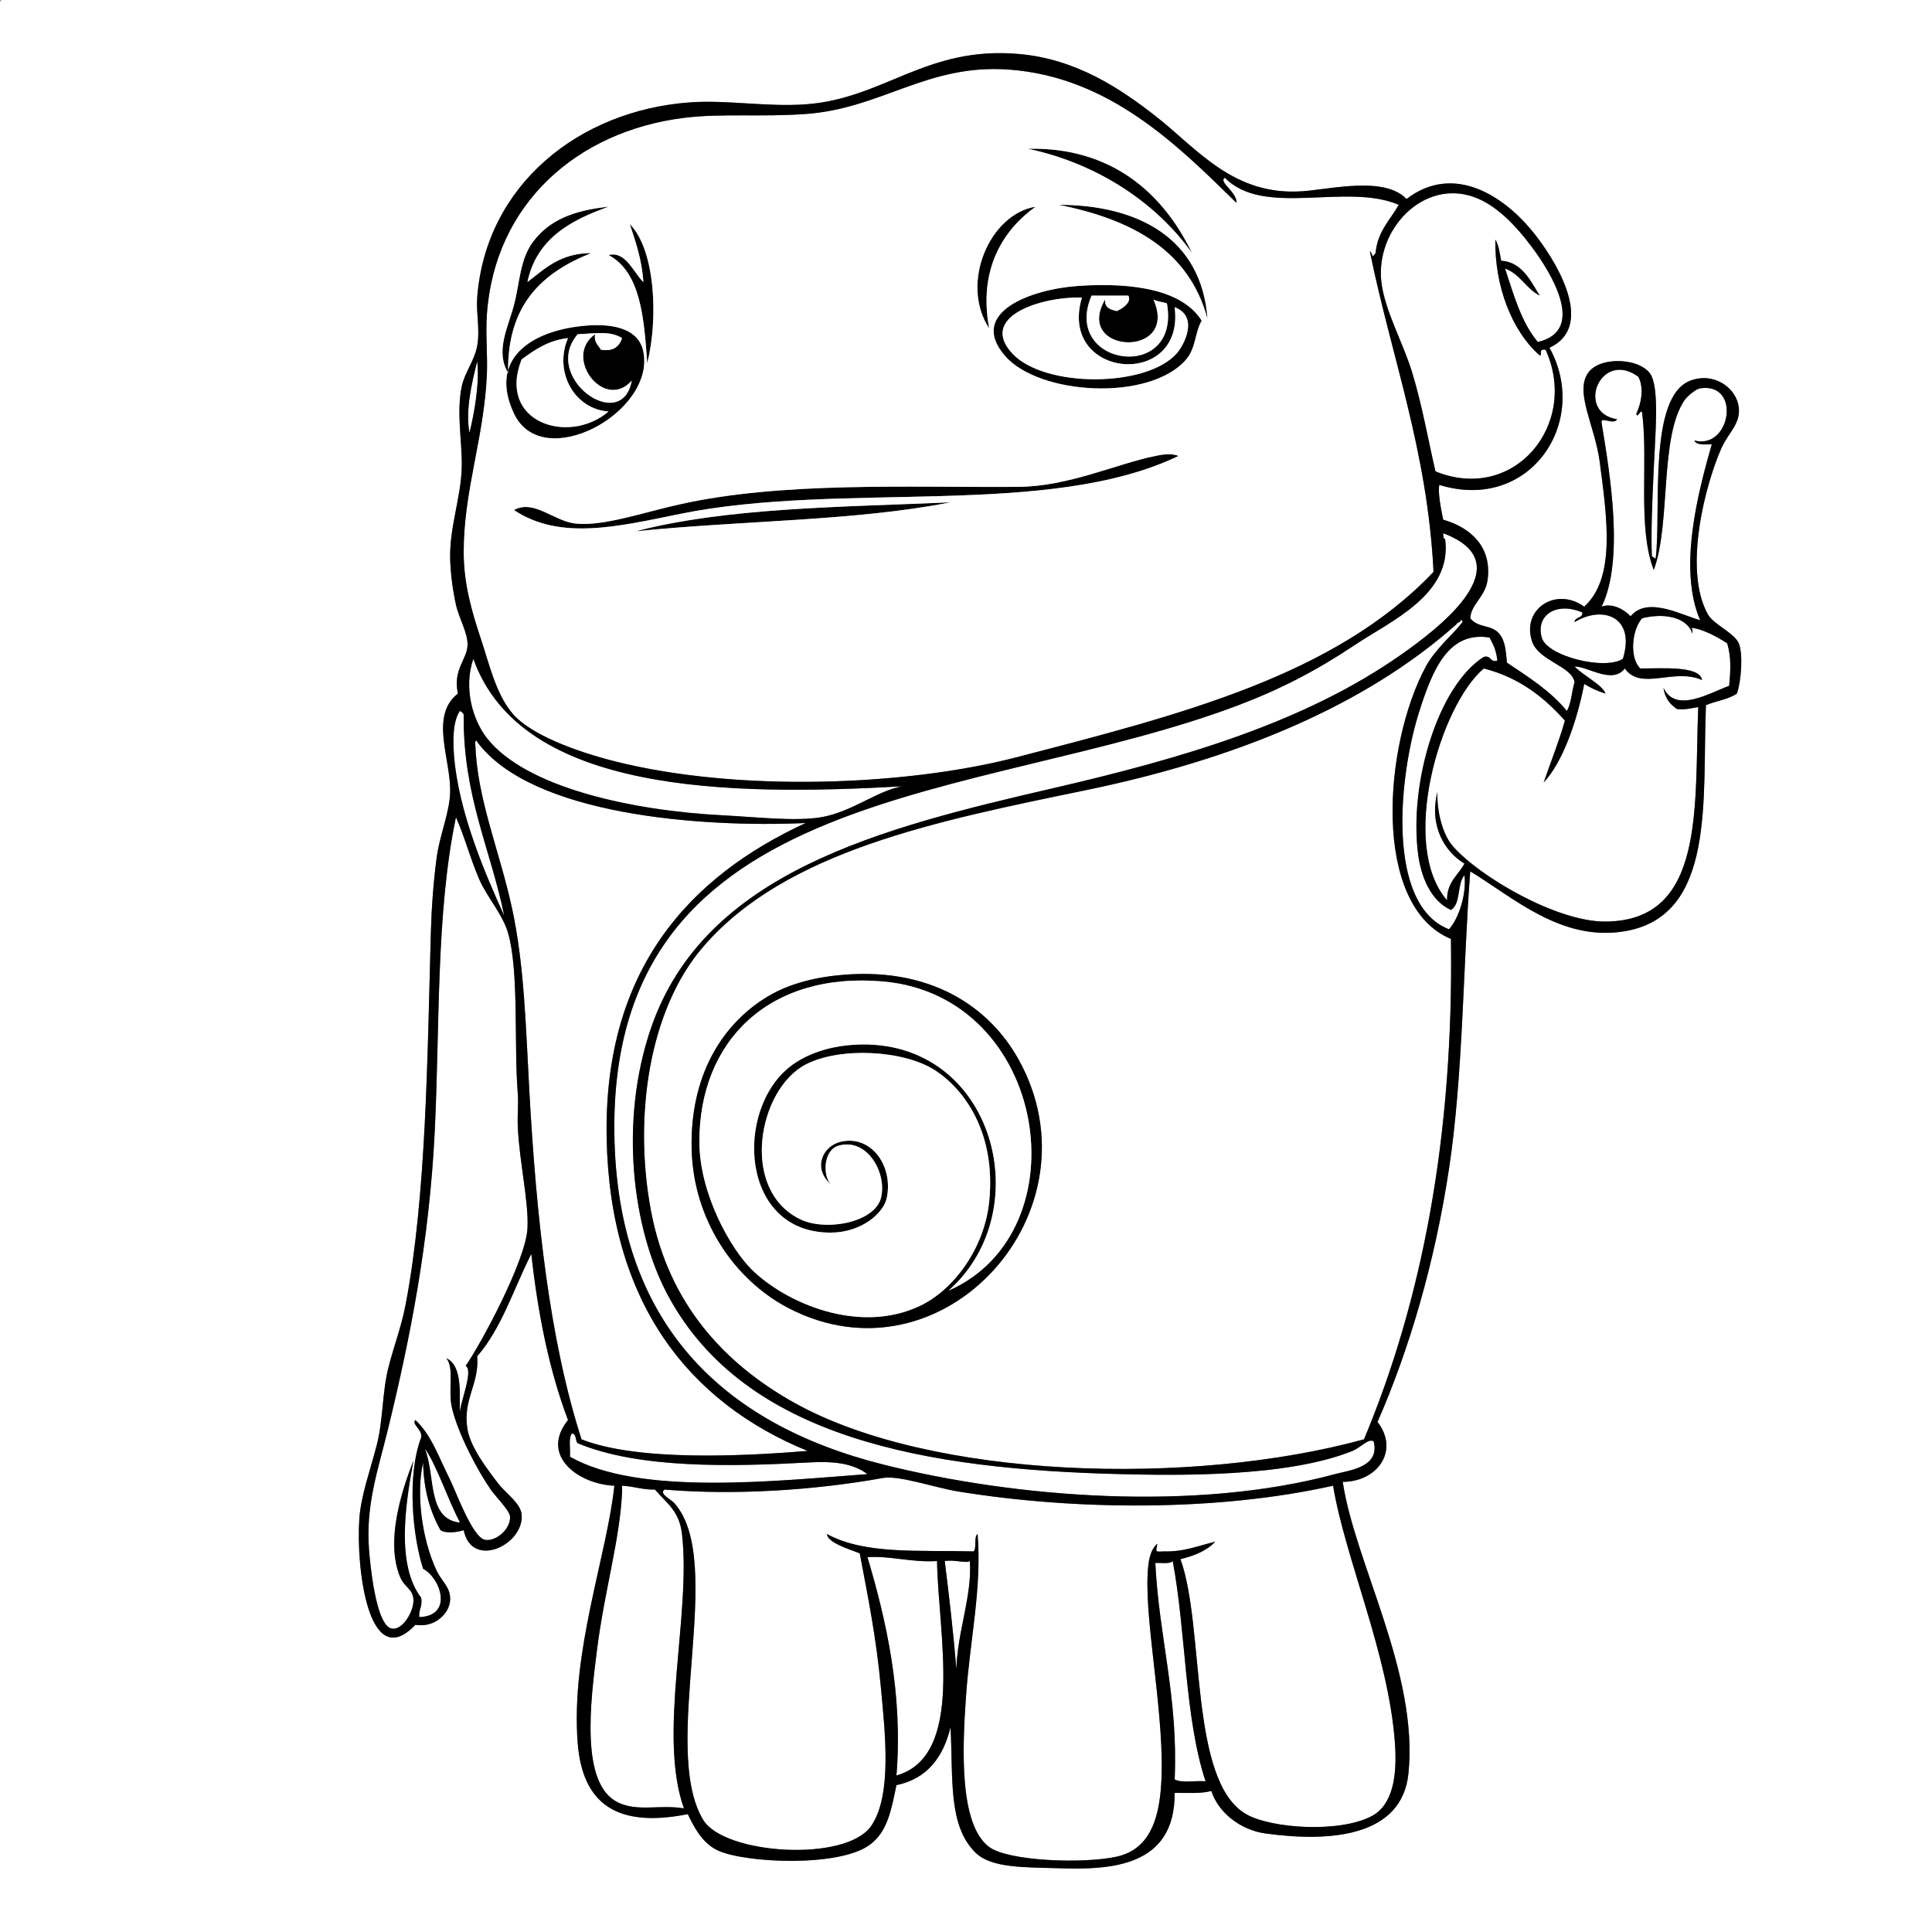
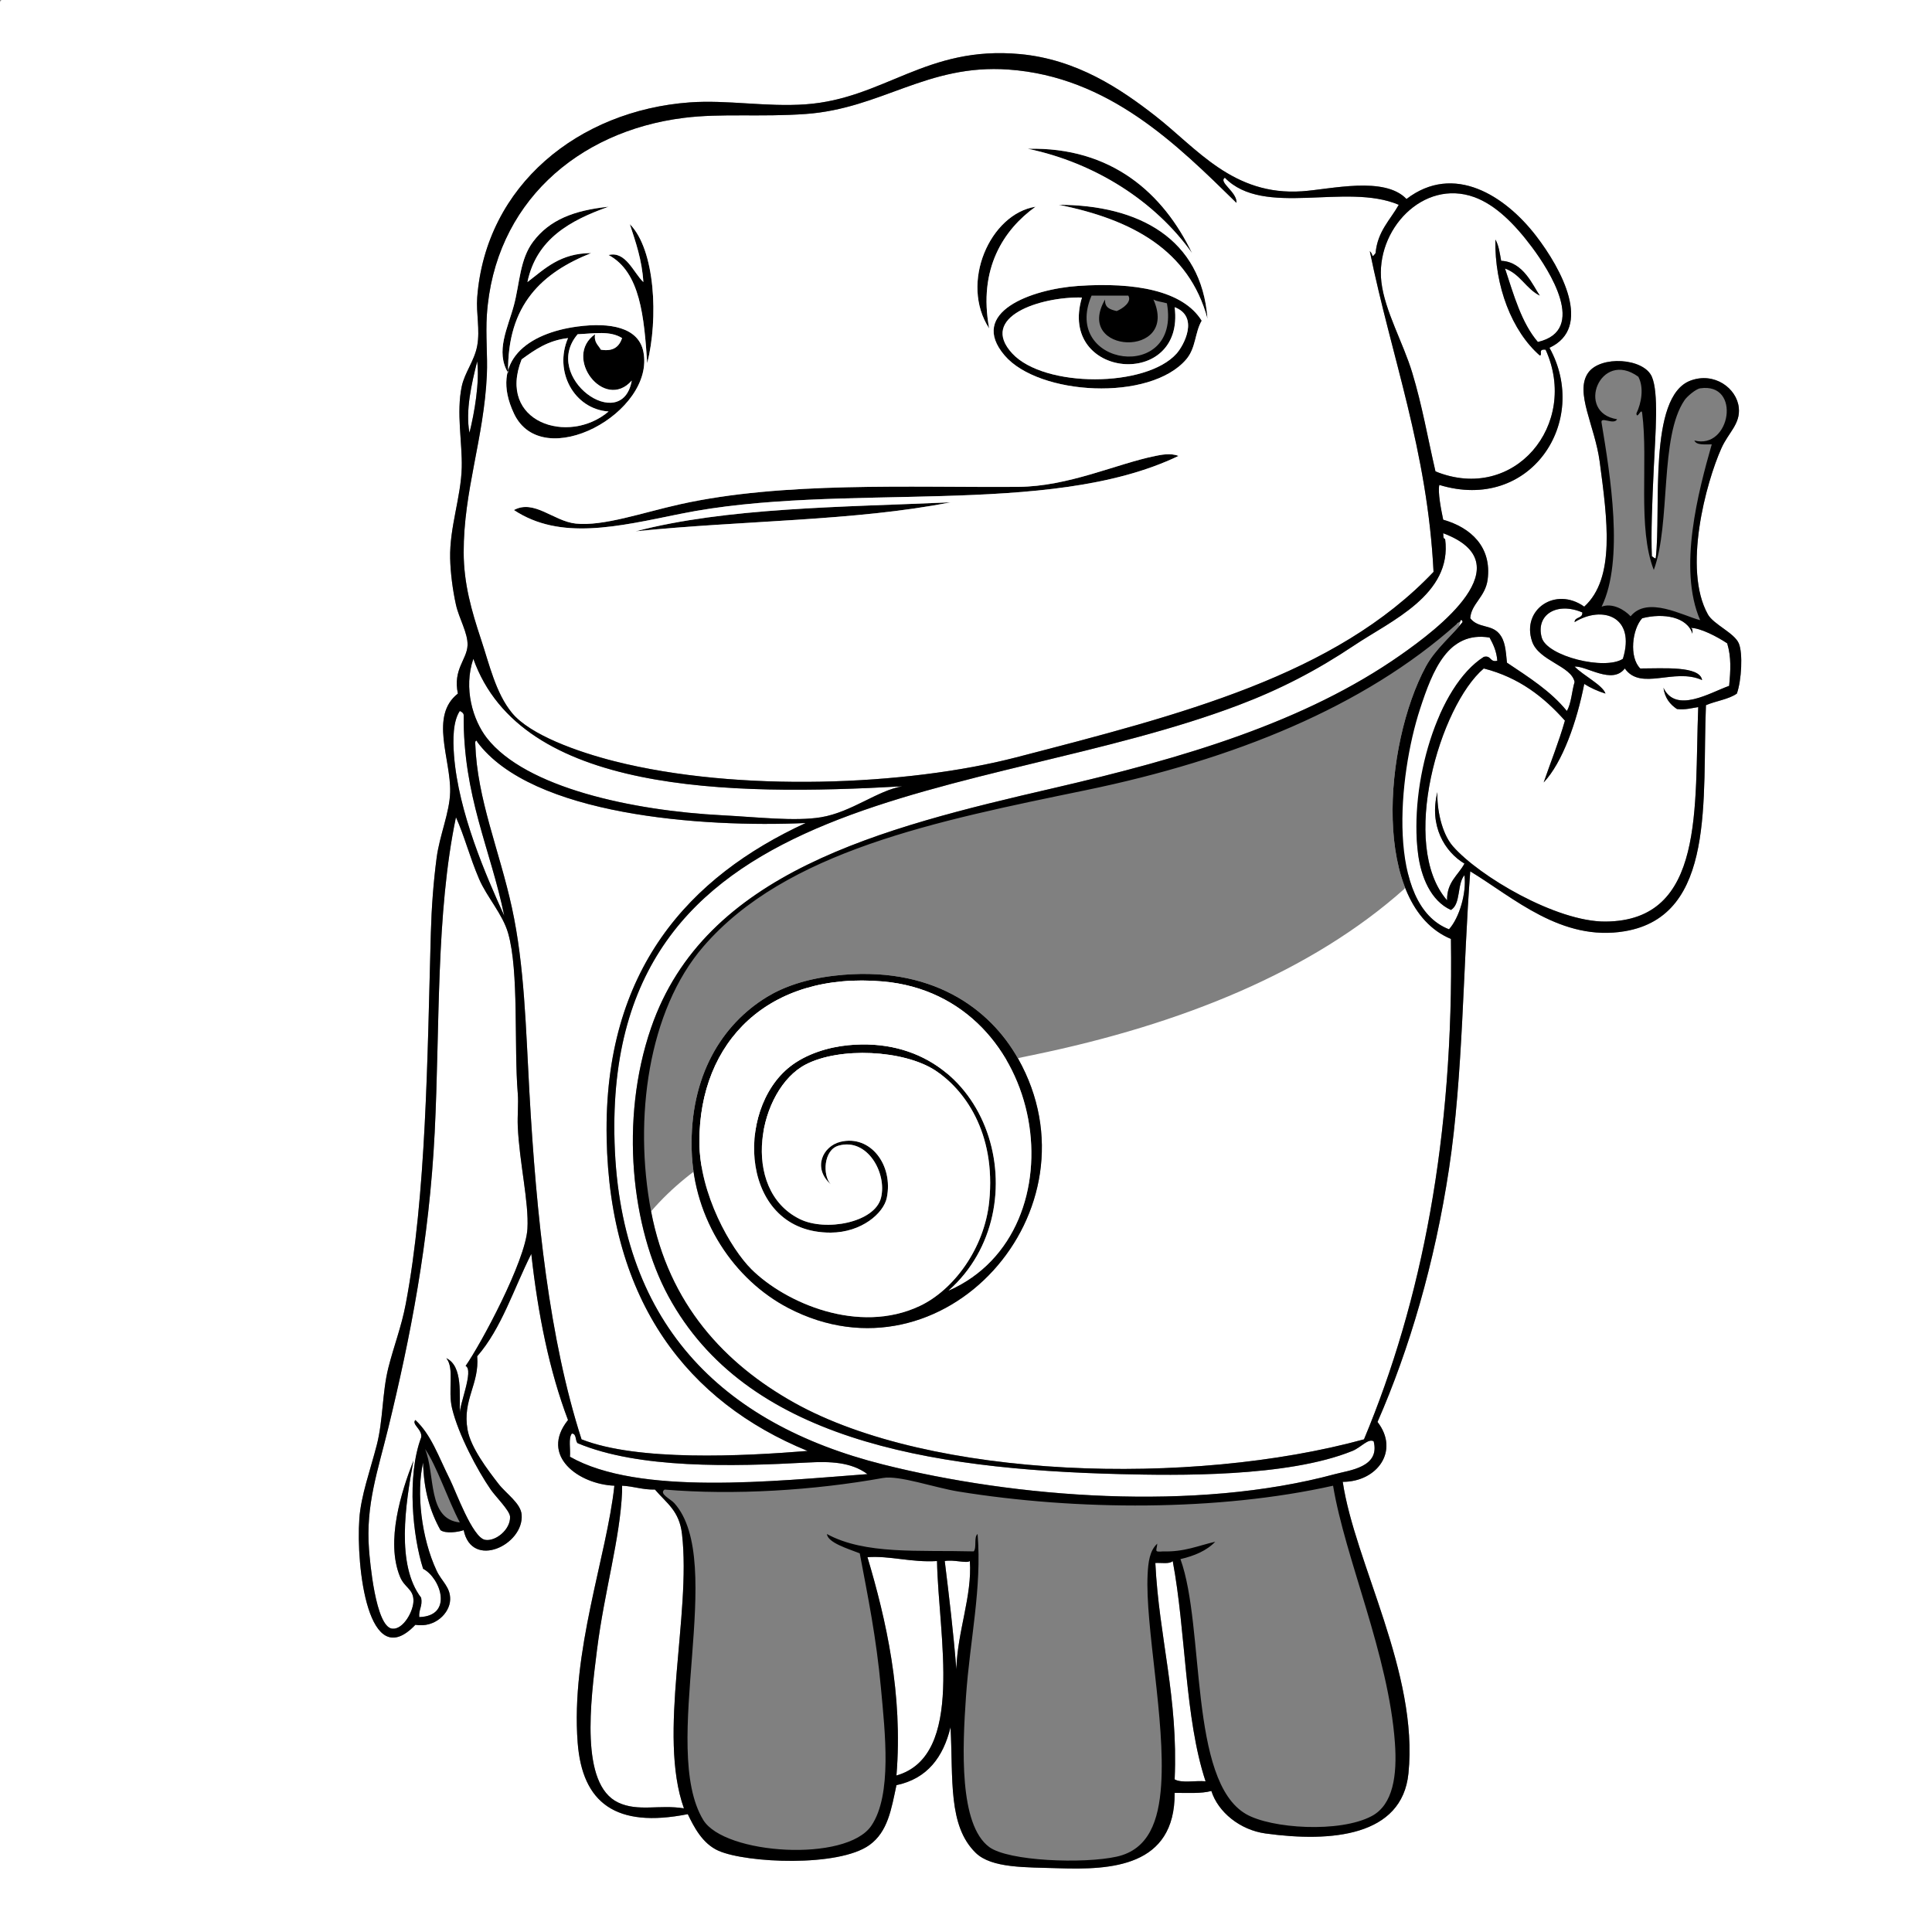
<svg xmlns="http://www.w3.org/2000/svg" version="1.1" id="Layer_1" x="0px" y="0px" width="1000px" height="1000px" viewBox="0 0 1000 1000" enable-background="new 0 0 1000 1000" xml:space="preserve">
  <rect x="0" y="0" width="1000" height="1000" fill="#808080" stroke="none" />
  <g>
    <path fill-rule="evenodd" clip-rule="evenodd" d="M617,131c-18.967-26.701-49.993-46.673-85-54   C575.39,75.952,602.184,100.144,617,131z" />
    <path fill-rule="evenodd" clip-rule="evenodd" fill="#FFFFFF" d="M796,177c-8.466-9.868-12.449-24.217-17-38   c7.881,2.785,10.867,10.466,18,14c-3.574-5.101-8.442-17.551-20-18c-0.722-3.945-1.24-8.093-3-11c-0.439,24.107,8.576,47.423,23,60   c1.721-0.309-1.299-3.473,3-3c17.538,38.621-16.228,79.582-57,63c-4.055-17.501-6.827-33.904-12-51   c-4.758-15.726-14.234-32.059-16-47c-3.197-27.049,21.593-53.489,48-44c11.133,4,21.075,14.046,30,26   C801.698,139.65,822.008,170.993,796,177z" />
    <path fill-rule="evenodd" clip-rule="evenodd" d="M548,106c41.265,0.07,73.953,17.38,77,59   C615.361,129.305,585.736,113.598,548,106z" />
    <path fill-rule="evenodd" clip-rule="evenodd" d="M306,131c-25.022,9.978-43.598,26.402-43,62c-6.717-11.153-0.111-23.312,3-35   c3.075-11.554,3.008-23.763,10-33c8.444-11.156,20.941-16.123,39-18c-19.921,7.078-37.329,16.671-42,39   C282.058,139.058,290.022,131.022,306,131z" />
    <path fill-rule="evenodd" clip-rule="evenodd" d="M536,107c-16.556,11.862-29.77,32.116-24,63   C496.615,146.487,512.472,110.676,536,107z" />
    <path fill-rule="evenodd" clip-rule="evenodd" d="M326,116c13.181,13.332,14.833,49.004,9,72c-1.624-23.709-3.494-47.173-20-56   c8.892-2.214,12.88,9.111,18,14C332.266,134.401,329.02,125.313,326,116z" />
    <path fill-rule="evenodd" clip-rule="evenodd" d="M622,166c-3.6,6.178-2.927,14.055-8,20c-18.766,21.992-76.347,18.677-94-2   c-19.112-22.386,13.932-34.34,38-36C587.312,145.979,612.278,150.339,622,166z M565,153c-15.847,36.797,46.374,45.524,39,4   c-2.275-0.724-5.108-0.892-7-2c13.721,30.775-41.497,28.381-25,0c-0.342,4.341,2.753,5.247,6,6c3.144-1.27,8.003-4.757,6-8   C577.667,153,571.333,153,565,153z M524,183c16.592,17.835,69.271,17.672,85,0c3.766-4.23,11.798-19.129-1-24   c5.497,42.842-60.639,37.201-48-5C538.371,153.47,506.407,164.089,524,183z" />
-     <path fill-rule="evenodd" clip-rule="evenodd" fill="#FFFFFF" d="M584,153c2.003,3.243-2.856,6.73-6,8   c-3.247-0.753-6.342-1.659-6-6c-16.497,28.381,38.721,30.775,25,0c1.892,1.108,4.725,1.276,7,2c7.374,41.524-54.847,32.797-39-4   C571.333,153,577.667,153,584,153z" />
    <path fill-rule="evenodd" clip-rule="evenodd" fill="#FFFFFF" d="M560,154c-12.639,42.201,53.497,47.842,48,5   c12.798,4.871,4.766,19.77,1,24c-15.729,17.672-68.408,17.835-85,0C506.407,164.089,538.371,153.47,560,154z" />
    <path fill-rule="evenodd" clip-rule="evenodd" d="M299,169c16.871-2.221,31.466,0.43,34,13c6.334,31.419-52.272,63.413-67,32   C253.255,186.815,273.282,172.385,299,169z M299,173c-19.041,22.295,22.912,52.188,28,24c-14.216,16.09-35.815-12.168-19-24   c-0.651,4.318,1.728,5.605,3,8c6.756,1.09,9.528-1.806,11-6C315.779,171.078,307.763,172.612,299,173z M270,186   c-12.861,32.546,24.216,44.653,45,27c-17.902-1.246-28.446-20.753-21-38C283.539,176.206,276.775,181.108,270,186z" />
    <path fill-rule="evenodd" clip-rule="evenodd" fill="#FFFFFF" d="M294,175c-7.446,17.247,3.098,36.754,21,38   c-20.784,17.653-57.861,5.546-45-27C276.775,181.108,283.539,176.206,294,175z" />
    <path fill-rule="evenodd" clip-rule="evenodd" fill="#FFFFFF" d="M247,187c1.301,10.975-1.405,26.589-4,37   C240.846,212.727,244.063,198.59,247,187z" />
    <path fill-rule="evenodd" clip-rule="evenodd" d="M610,236c-67.473,32.414-174.358,12.976-258,30c-32.414,6.598-62.082,13.845-86-2   c10.436-5.714,20.534,5.781,32,7c14.204,1.51,34.563-5.681,54-10c53.242-11.832,118.348-8.602,175-9   c26.161-0.184,50.938-11.954,71-16C600.63,235.47,605.972,234.313,610,236z" />
    <path fill-rule="evenodd" clip-rule="evenodd" d="M492,260c-49.443,9.742-107.614,9.331-163,15   C376.05,262.716,435.16,262.493,492,260z" />
    <path fill-rule="evenodd" clip-rule="evenodd" fill="#FFFFFF" d="M711,746c3.439,13.49-12.486,14.968-20,17   c-72.27,19.549-165.422,12.273-234-5c-83.509-21.034-137.593-73.343-139-171c-2.634-182.906,188.958-171.225,323-222   c21.381-8.099,40.364-17.851,60-31c18.879-12.642,50.821-26.2,47-55c-1.172-0.161-0.844-1.823-1-3   c42.151,15.785-3.156,49.792-22,63c-49.802,34.909-112.358,53.356-180,69c-89.326,20.659-180.245,43.484-208,124   c-16.477,47.797-10.047,103.928,9,139c39.887,73.448,133.186,89.534,234,92c28.356,0.693,86.165,1.737,120-12   C704.443,749.196,708.114,744.423,711,746z" />
    <path fill-rule="evenodd" clip-rule="evenodd" fill="#FFFFFF" d="M819,317c0.265,3.265-3.88,2.12-4,5   c14.579-8.907,31.747-2.781,25,19c-9.229,6.094-39.311-1.282-42-11C794.76,318.289,805.729,311.311,819,317z" />
-     <path fill-rule="evenodd" clip-rule="evenodd" fill="#FFFFFF" d="M756,321c0.851-0.184,0.943,0.39,1,1   c-4.824,6.328-14.062,13.838-19,23c-21.857,40.544-28.18,123.855,13,141c1.513,102.846-15.121,187.548-45,259   c-89.392,24.485-224.153,20.672-295-19c-35.779-20.035-64.842-50.835-74-99c-9.127-48.004-1.502-103.929,27-137   c42.732-49.582,120.86-65.075,198-81c76.591-15.812,143.928-43.1,192-86C754.247,321.914,755.988,322.322,756,321z M397,516   c-23.455,14.295-39.988,41.062-39,79c0.952,36.539,22.185,67.484,50,82c80.081,41.792,163.141-50.401,119-129   c-14.641-26.07-45.087-48.749-95-43C416.879,506.741,405.425,510.865,397,516z" />
+     <path fill-rule="evenodd" clip-rule="evenodd" fill="#FFFFFF" d="M756,321c0.851-0.184,0.943,0.39,1,1   c-4.824,6.328-14.062,13.838-19,23c-21.857,40.544-28.18,123.855,13,141c1.513,102.846-15.121,187.548-45,259   c-89.392,24.485-224.153,20.672-295-19c-35.779-20.035-64.842-50.835-74-99c42.732-49.582,120.86-65.075,198-81c76.591-15.812,143.928-43.1,192-86C754.247,321.914,755.988,322.322,756,321z M397,516   c-23.455,14.295-39.988,41.062-39,79c0.952,36.539,22.185,67.484,50,82c80.081,41.792,163.141-50.401,119-129   c-14.641-26.07-45.087-48.749-95-43C416.879,506.741,405.425,510.865,397,516z" />
    <path fill-rule="evenodd" clip-rule="evenodd" fill="#FFFFFF" d="M771,330c1.876,3.457,3.633,7.034,4,12   c-3.988,0.989-3.012-2.989-7-2c-23.94,15.234-38.712,65.644-34,102c1.523,11.755,6.506,24.257,17,29c5.245-3.088,3.094-13.573,7-18   c1.145,9.153-2.626,22.034-8,28c-32.531-12.576-26.346-79.223-15-114C741.55,346.923,749.649,326.469,771,330z" />
    <path fill-rule="evenodd" clip-rule="evenodd" fill="#FFFFFF" d="M245,341c24.841,69.716,132.171,71.062,222,66   c-12.84,2.166-26.146,13.339-42,16c-13.463,2.26-33.348-0.098-51-1c-46.713-2.389-101.933-14.305-122-40   C244.814,372.799,239.755,356.292,245,341z" />
    <path fill-rule="evenodd" clip-rule="evenodd" fill="#FFFFFF" d="M238,368c0.89,0.443,1.789,0.878,2,2   c-0.372,42.039,13.91,69.423,21,104c-9.453-20.773-23.727-53.497-26-83C234.358,382.667,234.443,373.333,238,368z" />
    <path fill-rule="evenodd" clip-rule="evenodd" fill="#FFFFFF" d="M417,426c-60.041,27.675-104.621,75.802-103,163   c1.576,84.783,41.945,136.612,104,162c-33.812,2.756-87.974,5.425-117-6c-16.667-51.743-23.373-114.934-27-180   c-1.834-32.9-2.53-65.221-9-95c-6.477-29.815-18.05-56.289-19-85c-0.282-1.787,0.945-2.052,1-1   C275.25,422.086,363.236,428.406,417,426z" />
    <path fill-rule="evenodd" clip-rule="evenodd" fill="#FFFFFF" d="M241,707c4.452,2.211-3.468,20.403-3,25   c-0.253-9.842,1.686-24.934-7-29c4.378,5.231,0.69,16.445,3,26c3.254,13.462,13.046,31.929,20,42c2.518,3.646,9.839,10.855,10,14   c0.346,6.735-7.651,13.063-13,12c-6.5-1.293-15.094-25.185-18-31c-6.257-12.521-9.754-23.304-18-31c-2.159,2.226,3.742,4.876,3,9   c-7.574,20.214-4.354,51.411,1,68c9.194,4.846,15.705,24.483-2,25c-0.332-3.998,1.783-5.551,1-10c-12.948-16.901-8.257-47.971-4-71   c-6.32,16.209-14.418,41.682-7,60c2.344,5.789,6.709,6.271,7,12c0.289,5.7-5.297,15.644-11,15c-8.689-0.98-11.583-35.589-12-41   c-1.782-23.133,4.644-41.009,10-63c11.285-46.332,21.158-96.08,24-153c2.729-54.667,0.556-113.063,11-163   c4.461,9.87,7.003,20.329,12,32c3.949,9.222,12.153,18.096,15,28c5.702,19.838,2.973,58.217,5,83c0.433,5.295-0.25,11.326,0,17   c0.823,18.72,5.801,39.184,5,53C272.03,652.736,248.904,695.715,241,707z" />
    <path fill-rule="evenodd" clip-rule="evenodd" d="M432,505c49.913-5.749,80.359,16.93,95,43c44.141,78.599-38.919,170.792-119,129   c-27.815-14.516-49.048-45.461-50-82c-0.988-37.938,15.545-64.705,39-79C405.425,510.865,416.879,506.741,432,505z M435,591   c15.57-3.812,27.491,12.087,24,29c-1.641,7.953-13.05,17.932-29,18c-46.844,0.201-50.041-63.32-21-86   c8.201-6.404,19.524-9.986,30-11c74.116-7.173,100.165,84.373,52,127c69.806-30.667,51.43-152.55-34-160   c-59.067-5.151-95.095,30.93-95,83c0.049,27.104,16.316,55.43,27,66c17.583,17.396,55.408,33.856,87,19   c17.674-8.312,33.532-29.909,36-54c3.7-36.125-13.278-58.48-28-68c-16.341-10.567-49.378-12.183-67-3   c-24.542,12.789-34.249,64.641-3,80c13.382,6.578,38.789,1.803,42-11c3.221-12.841-7.139-31.287-22-27   c-7.73,2.23-8.331,15.294-4,20C420.415,604.494,425.909,593.226,435,591z" />
    <path fill-rule="evenodd" clip-rule="evenodd" fill="#FFFFFF" d="M296,742c2.565,0.102,1.607,3.727,3,5   c31.524,13.219,79.563,12.143,119,10c11.545-0.627,22.453-0.336,31,6c-48.166,3.59-118.455,11.269-154-9   C295.369,750.035,294.083,744.417,296,742z" />
-     <path fill-rule="evenodd" clip-rule="evenodd" fill="#FFFFFF" d="M690,769c6.271,37.83,28.666,87.195,32,133   c1.231,16.915-0.922,32.115-12,38c-16.612,8.825-52.021,6.471-65-1c-29.792-17.147-21.236-96.737-34-132   c7.296-1.704,13.608-4.392,18-9c-8.681,1.986-15.986,5.347-27,5c-4.955,0.418-3.258-0.302-3-4c-3.965,3.596-4.693,9.653-5,16   c-1.298,26.814,9.257,75.333,7,109c-1.223,18.239-6.286,33.301-23,37c-17.191,3.806-56.066,2.376-66-5   c-15.62-11.599-13.887-51.082-12-78c2.077-29.625,8.278-55.921,6-84c-2.084,1.583-0.337,6.996-2,9c-28.47-0.745-56.312,1.765-76-9   c0.48,4.536,11.008,7.647,17,10c4.206,22.396,8.549,43.24,11,70c2.054,22.427,5.87,55.035-5,71c-13.006,19.102-76.098,14.939-87-3   c-22.724-37.39,12.25-133.733-15-164c-1.952-2.169-8.132-4.876-5-7c36.043,3.034,77.41,0.405,113-6c8.347-1.502,26.785,5.021,39,7   C557.458,781.953,630.514,782.293,690,769z" />
    <path fill-rule="evenodd" clip-rule="evenodd" fill="#FFFFFF" d="M354,936c-12.743-2.051-23.664,1.868-34-3   c-19.891-9.368-14.358-52.272-11-79c3.85-30.634,11.919-57.198,13-82c0-1,0-2,0-3c6.038,0.296,10.531,2.136,17,2   c6.18,7.196,12.604,10.993,14,23C357.863,835.843,340.287,897.601,354,936z" />
    <path fill-rule="evenodd" clip-rule="evenodd" fill="#FFFFFF" d="M449,806c11.534-0.865,22.669,2.83,36,2   c0.692,38.599,14.69,100.819-21,111C467.441,876.863,458.659,838.362,449,806z" />
    <path fill-rule="evenodd" clip-rule="evenodd" fill="#FFFFFF" d="M489,808c4.581-0.87,11.288,1.32,13,0   c1.219,18.223-6.436,36.229-7,56C493.486,844.848,491.26,826.406,489,808z" />
    <path fill-rule="evenodd" clip-rule="evenodd" fill="#FFFFFF" d="M607,808c6.908,36.759,6.141,81.192,17,114   c-5.186-0.481-12.41,1.077-16-1c1.892-42.559-8.099-73.234-10-112C601.129,808.796,605.341,809.675,607,808z" />
    <path fill-rule="evenodd" clip-rule="evenodd" fill="#FFFFFF" d="M1,0c332.999,0,666.002,0,999,0c0,333.325,0,666.685,0,1000   c-333.325,0-666.685,0-1000,0C0,667.661,0,335.339,0,3C-0.086,1.581-0.165,0.168,1,0z M900,333c-2.322-5.432-13.093-9.794-16-15   c-13.053-23.378-1.026-68.093,7-86c3.65-8.145,9.887-12.535,9-21c-1.051-10.026-12.631-18.619-25-14   c-22.232,8.303-15.023,66.85-18,92c-1.003,0.003-1.19-0.81-2-1c-0.498-11.792,0.153-28.144,1-46c0.843-17.782,2.617-38.621-1-47   c-4.201-9.732-26.646-11.116-33-2c-7.032,10.089,3.521,27.346,6,46c3.978,29.926,8.18,60.291-8,75   c-14.858-10.611-32.597,1.49-27,18c3.437,10.138,20.392,12.634,22,21c-1.464,4.87-1.656,11.011-4,15   c-8.354-10.312-19.821-17.512-31-25c-0.662-6.734-0.949-11.369-4-15c-4.15-4.94-10.916-2.739-15-8c0.452-7.442,7.817-10.981,9-20   c2.223-16.946-8.741-26.943-23-31c-1.047-4.973-2.912-14.395-2-18c47.148,14.406,78.135-32.898,57-71   c22.526-10.429,6.349-40.697-7-58c-15.943-20.667-42.454-37.769-67-19c-11.431-11.978-39.122-5.032-54-4   c-35.798,2.482-54.468-22.207-76-39c-17.948-13.998-40.585-29.259-70-32c-48.604-4.528-70.241,23.08-111,26   c-20.339,1.457-40.623-2.41-60-1c-57.364,4.175-105.584,42.8-110,101c-0.612,8.069,1.541,16.73,0,25c-1.457,7.815-6.48,13.791-8,21   c-2.875,13.633,0.325,29.291,0,42c-0.391,15.305-6.358,31.005-6,47c0.166,7.396,1.278,16.234,3,24c1.586,7.153,6.246,14.696,6,21   c-0.29,7.43-7.645,12.425-5,25c-14.785,11.557-3.57,33.957-4,51c-0.267,10.575-5.462,22.317-7,34c-1.65,12.54-2.63,25.694-3,39   c-1.783,64.08-2.341,135.803-13,192c-2.252,11.873-6.223,21.907-9,33c-3.227,12.893-2.652,27.033-6,40   c-3.445,13.341-8.145,26.058-9,38c-1.78,24.847,4.537,80.744,29,55c10.187,1.701,17.778-6.053,18-13c0.209-6.527-4.397-9.448-7-15   c-7.943-16.943-10.596-40.572-7-56c0.295,14.372,3.726,25.607,9,35c2.644,1.913,9.182,1.038,12,0c4.196,20.477,31.274,7.639,30-8   c-0.488-5.986-7.969-10.775-12-16c-5.453-7.068-14.353-18.627-16-28c-2.738-15.577,6.196-23.472,5-38   c12.602-14.398,18.929-35.071,28-53c3.48,31.52,9.388,60.612,19,86c-14.887,18.604,5.702,33.279,24,34   c-3.914,36.581-22.63,85.877-19,133c2.406,31.229,19.73,44.397,57,37c3.028,6.287,7.478,15.299,16,19   c14.492,6.294,61.945,8.521,78-3c9.57-6.867,11.339-18.544,14-31c15.955-3.378,24.211-14.455,28-30   c1.405,27.045-1.352,50.952,13,65c8.249,8.074,25.954,7.448,43,8c26.839,0.869,60.253-0.561,60-39c6.594-0.072,13.804,0.471,19-1   c3.465,10.93,14.796,20.177,28,22c34.32,4.738,70.686,1.354,74-31c5.337-52.102-27.744-108.959-34-151   c17.793,0.021,29.574-16.046,18-31c16.368-37.366,29.608-82.118,37-131c7.353-48.627,7.239-105.117,11-154   c22.416,13.614,47.257,36.537,80,31c47.386-8.013,39.945-68.771,42-117c5.124-2.209,11.691-2.976,16-6   C901.418,352.188,902.168,338.071,900,333z" />
    <path fill-rule="evenodd" clip-rule="evenodd" fill="#FFFFFF" d="M640,105c0.401-5.633-9.593-10.756-6-13   c20.105,20.708,62.735,2.356,90,14c-4.438,7.896-10.977,13.69-12,25c-2.342,3.068-0.971,0.777-3-1   c11.238,55.096,29.818,102.848,33,166c-50.919,53.643-130.469,73.825-216,96c-56.647,14.687-143.936,18.237-208,2   c-19.001-4.816-43.634-13.593-53-25c-8.383-10.209-11.674-24.975-16-38c-4.898-14.746-8.954-28.822-9-45   c-0.092-31.91,10.506-59.112,12-92c0.44-9.695-0.696-20.624,0-31c3.849-57.409,46.63-95.089,102-102c19.41-2.423,39.676-0.329,63-2   c39.413-2.823,62.757-25.986,105-23C573.995,39.675,609.328,74.98,640,105z M532,77c35.007,7.327,66.033,27.299,85,54   C602.184,100.144,575.39,75.952,532,77z M625,165c-3.047-41.62-35.735-58.93-77-59C585.736,113.598,615.361,129.305,625,165z    M273,146c4.671-22.329,22.079-31.922,42-39c-18.059,1.877-30.556,6.844-39,18c-6.992,9.237-6.925,21.446-10,33   c-3.111,11.688-9.717,23.847-3,35c-0.598-35.598,17.978-52.022,43-62C290.022,131.022,282.058,139.058,273,146z M512,170   c-5.77-30.884,7.444-51.138,24-63C512.472,110.676,496.615,146.487,512,170z M333,146c-5.12-4.889-9.108-16.214-18-14   c16.506,8.827,18.376,32.291,20,56c5.833-22.996,4.181-58.668-9-72C329.02,125.313,332.266,134.401,333,146z M558,148   c-24.068,1.66-57.112,13.614-38,36c17.653,20.677,75.234,23.992,94,2c5.073-5.945,4.4-13.822,8-20   C612.278,150.339,587.312,145.979,558,148z M266,214c14.728,31.413,73.334-0.581,67-32c-2.534-12.57-17.129-15.221-34-13   C273.282,172.385,253.255,186.815,266,214z M598,236c-20.062,4.046-44.839,15.816-71,16c-56.652,0.398-121.758-2.832-175,9   c-19.437,4.319-39.796,11.51-54,10c-11.466-1.219-21.564-12.714-32-7c23.918,15.845,53.586,8.598,86,2   c83.642-17.024,190.527,2.414,258-30C605.972,234.313,600.63,235.47,598,236z M329,275c55.386-5.669,113.557-5.258,163-15   C435.16,262.493,376.05,262.716,329,275z" />
    <path fill-rule="evenodd" clip-rule="evenodd" fill="#FFFFFF" d="M322,175c-1.472,4.194-4.244,7.09-11,6   c-1.272-2.395-3.651-3.682-3-8c-16.815,11.832,4.784,40.09,19,24c-5.088,28.188-47.041-1.705-28-24   C307.763,172.612,315.779,171.078,322,175z" />
-     <path fill-rule="evenodd" clip-rule="evenodd" fill="#FFFFFF" d="M844,319c-3.162-3.425-9.438-7.071-15-5   c11.768-24.119,4.385-68.465,0-95c-0.96-3.974,6.32,1.302,8-2c-21.787-3.429-8.736-36.384,11-22c3.019,5.722,1.572,13.602-1,19   c0.294,3.529,2.706-3.529,3,0c3.201,24.706-2.518,59.456,6,81c8.922-24.17,2.85-68.955,16-88c1.207-1.748,5.688-5.654,8-6   c21.484-3.219,15.763,32-3,27c1.105,2.561,5.37,1.964,9,2c-6.874,24.14-17.614,64.181-6,91   C871.195,318.773,852.734,308.229,844,319z" />
    <path fill-rule="evenodd" clip-rule="evenodd" fill="#FFFFFF" d="M815,345c6.313-0.362,19.513,9.521,26,1   c8.352,11.818,25.507-0.523,40,6c-1.211-7.464-20.003-5.991-32-6c-5.886-5.828-4.179-20.412,1-26c11.166-2.854,23.286-0.646,26,8   c0.086-1.419,0.165-2.832-1-3c5.083-0.067,14.007,4.648,19,8c2.144,7.227,1.775,13.75,1,22c-9.791,3.442-27.557,14.553-34,1   c0.717,5.283,3.394,8.606,7,11c4.491,0.491,7.493-0.507,11-1c-2.04,52.046,3.764,110.647-48,111c-25.421,0.173-65.447-23.442-79-39   c-5.879-6.749-8.326-19.394-8-28c-4.402,17.407,3.772,30.891,14,37c-3.261,6.073-9.156,9.511-9,19   c-24.943-28.586-3.708-100.739,19-120c18.331,4.669,31.16,14.84,42,27c-3.177,11.156-7.332,21.334-11,32   c9.729-10.273,17.202-31.463,21-51c3.271,2.062,6.933,3.734,11,5C829.469,354.519,819.589,349.754,815,345z" />
    <path fill-rule="evenodd" clip-rule="evenodd" d="M899,359c-4.309,3.024-10.876,3.791-16,6c-2.055,48.229,5.386,108.987-42,117   c-32.743,5.537-57.584-17.386-80-31c-3.761,48.883-3.647,105.373-11,154c-7.392,48.882-20.632,93.634-37,131   c11.574,14.954-0.207,31.021-18,31c6.256,42.041,39.337,98.898,34,151c-3.314,32.354-39.68,35.738-74,31   c-13.204-1.823-24.535-11.07-28-22c-5.196,1.471-12.406,0.928-19,1c0.253,38.439-33.161,39.869-60,39   c-17.046-0.552-34.751,0.074-43-8c-14.352-14.048-11.595-37.955-13-65c-3.789,15.545-12.045,26.622-28,30   c-2.661,12.456-4.43,24.133-14,31c-16.055,11.521-63.508,9.294-78,3c-8.522-3.701-12.972-12.713-16-19   c-37.27,7.397-54.594-5.771-57-37c-3.63-47.123,15.086-96.419,19-133c-18.298-0.721-38.887-15.396-24-34   c-9.612-25.388-15.52-54.48-19-86c-9.071,17.929-15.398,38.602-28,53c1.196,14.528-7.738,22.423-5,38   c1.647,9.373,10.547,20.932,16,28c4.031,5.225,11.512,10.014,12,16c1.274,15.639-25.804,28.477-30,8c-2.818,1.038-9.356,1.913-12,0   c-5.274-9.393-8.705-20.628-9-35c-3.596,15.428-0.943,39.057,7,56c2.603,5.552,7.209,8.473,7,15c-0.222,6.947-7.813,14.701-18,13   c-24.463,25.744-30.78-30.153-29-55c0.855-11.942,5.555-24.659,9-38c3.348-12.967,2.773-27.107,6-40   c2.777-11.093,6.748-21.127,9-33c10.659-56.197,11.217-127.92,13-192c0.37-13.306,1.35-26.46,3-39c1.538-11.683,6.733-23.425,7-34   c0.43-17.043-10.785-39.443,4-51c-2.645-12.575,4.71-17.57,5-25c0.246-6.304-4.414-13.847-6-21c-1.722-7.766-2.834-16.604-3-24   c-0.358-15.995,5.609-31.695,6-47c0.325-12.709-2.875-28.367,0-42c1.52-7.209,6.543-13.185,8-21c1.541-8.27-0.612-16.931,0-25   c4.416-58.2,52.636-96.825,110-101c19.377-1.41,39.661,2.457,60,1c40.759-2.92,62.396-30.528,111-26   c29.415,2.741,52.052,18.002,70,32c21.532,16.793,40.202,41.482,76,39c14.878-1.032,42.569-7.978,54,4   c24.546-18.769,51.057-1.667,67,19c13.349,17.303,29.526,47.571,7,58c21.135,38.102-9.852,85.406-57,71   c-0.912,3.605,0.953,13.027,2,18c14.259,4.057,25.223,14.054,23,31c-1.183,9.019-8.548,12.558-9,20c4.084,5.261,10.85,3.06,15,8   c3.051,3.631,3.338,8.266,4,15c11.179,7.488,22.646,14.688,31,25c2.344-3.989,2.536-10.13,4-15c-1.608-8.366-18.563-10.862-22-21   c-5.597-16.51,12.142-28.611,27-18c16.18-14.709,11.978-45.074,8-75c-2.479-18.654-13.032-35.911-6-46   c6.354-9.116,28.799-7.732,33,2c3.617,8.379,1.843,29.218,1,47c-0.847,17.856-1.498,34.208-1,46c0.81,0.19,0.997,1.003,2,1   c2.977-25.15-4.232-83.697,18-92c12.369-4.619,23.949,3.974,25,14c0.887,8.465-5.35,12.855-9,21c-8.026,17.907-20.053,62.622-7,86   c2.907,5.206,13.678,9.568,16,15C902.168,338.071,901.418,352.188,899,359z M522,36c-42.243-2.986-65.587,20.177-105,23   c-23.324,1.671-43.59-0.423-63,2c-55.37,6.911-98.151,44.591-102,102c-0.696,10.376,0.44,21.305,0,31   c-1.494,32.888-12.092,60.09-12,92c0.046,16.178,4.102,30.254,9,45c4.326,13.025,7.617,27.791,16,38   c9.366,11.407,33.999,20.184,53,25c64.064,16.237,151.353,12.687,208-2c85.531-22.175,165.081-42.357,216-96   c-3.182-63.152-21.762-110.904-33-166c2.029,1.777,0.658,4.068,3,1c1.023-11.31,7.562-17.104,12-25   c-27.265-11.644-69.895,6.708-90-14c-3.593,2.244,6.401,7.367,6,13C609.328,74.98,573.995,39.675,522,36z M793,128   c-8.925-11.954-18.867-22-30-26c-26.407-9.489-51.197,16.951-48,44c1.766,14.941,11.242,31.274,16,47   c5.173,17.096,7.945,33.499,12,51c40.772,16.582,74.538-24.379,57-63c-4.299-0.473-1.279,2.691-3,3   c-14.424-12.577-23.439-35.893-23-60c1.76,2.907,2.278,7.055,3,11c11.558,0.449,16.426,12.899,20,18   c-7.133-3.534-10.119-11.215-18-14c4.551,13.783,8.534,28.132,17,38C822.008,170.993,801.698,139.65,793,128z M243,224   c2.595-10.411,5.301-26.025,4-37C244.063,198.59,240.846,212.727,243,224z M880,321c-11.614-26.819-0.874-66.86,6-91   c-3.63-0.036-7.895,0.561-9-2c18.763,5,24.484-30.219,3-27c-2.312,0.346-6.793,4.252-8,6c-13.15,19.045-7.078,63.83-16,88   c-8.518-21.544-2.799-56.294-6-81c-0.294-3.529-2.706,3.529-3,0c2.572-5.398,4.019-13.278,1-19c-19.736-14.384-32.787,18.571-11,22   c-1.68,3.302-8.96-1.974-8,2c4.385,26.535,11.768,70.881,0,95c5.562-2.071,11.838,1.575,15,5   C852.734,308.229,871.195,318.773,880,321z M700,751c-33.835,13.737-91.644,12.693-120,12c-100.814-2.466-194.113-18.552-234-92   c-19.047-35.072-25.477-91.203-9-139c27.755-80.516,118.674-103.341,208-124c67.642-15.644,130.198-34.091,180-69   c18.844-13.208,64.151-47.215,22-63c0.156,1.177-0.172,2.839,1,3c3.821,28.8-28.121,42.358-47,55   c-19.636,13.149-38.619,22.901-60,31c-134.042,50.775-325.634,39.094-323,222c1.407,97.657,55.491,149.966,139,171   c68.578,17.273,161.73,24.549,234,5c7.514-2.032,23.439-3.51,20-17C708.114,744.423,704.443,749.196,700,751z M798,330   c2.689,9.718,32.771,17.094,42,11c6.747-21.781-10.421-27.907-25-19c0.12-2.88,4.265-1.735,4-5   C805.729,311.311,794.76,318.289,798,330z M831,359c-4.067-1.266-7.729-2.938-11-5c-3.798,19.537-11.271,40.727-21,51   c3.668-10.666,7.823-20.844,11-32c-10.84-12.16-23.669-22.331-42-27c-22.708,19.261-43.943,91.414-19,120   c-0.156-9.489,5.739-12.927,9-19c-10.228-6.109-18.402-19.593-14-37c-0.326,8.606,2.121,21.251,8,28   c13.553,15.558,53.579,39.173,79,39c51.764-0.353,45.96-58.954,48-111c-3.507,0.493-6.509,1.491-11,1   c-3.606-2.394-6.283-5.717-7-11c6.443,13.553,24.209,2.442,34-1c0.775-8.25,1.144-14.773-1-22c-4.993-3.352-13.917-8.067-19-8   c1.165,0.168,1.086,1.581,1,3c-2.714-8.646-14.834-10.854-26-8c-5.179,5.588-6.886,20.172-1,26c11.997,0.009,30.789-1.464,32,6   c-14.493-6.523-31.648,5.818-40-6c-6.487,8.521-19.687-1.362-26-1C819.589,349.754,829.469,354.519,831,359z M754,323   c-48.072,42.9-115.409,70.188-192,86c-77.14,15.925-155.268,31.418-198,81c-28.502,33.071-36.127,88.996-27,137   c9.158,48.165,38.221,78.965,74,99c70.847,39.672,205.608,43.485,295,19c29.879-71.452,46.513-156.154,45-259   c-41.18-17.145-34.857-100.456-13-141c4.938-9.162,14.176-16.672,19-23c-0.057-0.61-0.149-1.184-1-1   C755.988,322.322,754.247,321.914,754,323z M735,367c-11.346,34.777-17.531,101.424,15,114c5.374-5.966,9.145-18.847,8-28   c-3.906,4.427-1.755,14.912-7,18c-10.494-4.743-15.477-17.245-17-29c-4.712-36.356,10.06-86.766,34-102   c3.988-0.989,3.012,2.989,7,2c-0.367-4.966-2.124-8.543-4-12C749.649,326.469,741.55,346.923,735,367z M252,382   c20.067,25.695,75.287,37.611,122,40c17.652,0.902,37.537,3.26,51,1c15.854-2.661,29.16-13.834,42-16   c-89.829,5.062-197.159,3.716-222-66C239.755,356.292,244.814,372.799,252,382z M235,391c2.273,29.503,16.547,62.227,26,83   c-7.09-34.577-21.372-61.961-21-104c-0.211-1.122-1.11-1.557-2-2C234.443,373.333,234.358,382.667,235,391z M247,384   c-0.055-1.052-1.282-0.787-1,1c0.95,28.711,12.523,55.185,19,85c6.47,29.779,7.166,62.1,9,95c3.627,65.066,10.333,128.257,27,180   c29.026,11.425,83.188,8.756,117,6c-62.055-25.388-102.424-77.217-104-162c-1.621-87.198,42.959-135.325,103-163   C363.236,428.406,275.25,422.086,247,384z M273,636c0.801-13.816-4.177-34.28-5-53c-0.25-5.674,0.433-11.705,0-17   c-2.027-24.783,0.702-63.162-5-83c-2.847-9.904-11.051-18.778-15-28c-4.997-11.671-7.539-22.13-12-32   c-10.444,49.937-8.271,108.333-11,163c-2.842,56.92-12.715,106.668-24,153c-5.356,21.991-11.782,39.867-10,63   c0.417,5.411,3.311,40.02,12,41c5.703,0.644,11.289-9.3,11-15c-0.291-5.729-4.656-6.211-7-12c-7.418-18.318,0.68-43.791,7-60   c-4.257,23.029-8.948,54.099,4,71c0.783,4.449-1.332,6.002-1,10c17.705-0.517,11.194-20.154,2-25c-5.354-16.589-8.574-47.786-1-68   c0.742-4.124-5.159-6.774-3-9c8.246,7.696,11.743,18.479,18,31c2.906,5.815,11.5,29.707,18,31c5.349,1.063,13.346-5.265,13-12   c-0.161-3.145-7.482-10.354-10-14c-6.954-10.071-16.746-28.538-20-42c-2.31-9.555,1.378-20.769-3-26c8.686,4.066,6.747,19.158,7,29   c-0.468-4.597,7.452-22.789,3-25C248.904,695.715,272.03,652.736,273,636z M295,754c35.545,20.269,105.834,12.59,154,9   c-8.547-6.336-19.455-6.627-31-6c-39.437,2.143-87.476,3.219-119-10c-1.393-1.273-0.435-4.898-3-5   C294.083,744.417,295.369,750.035,295,754z M238,788c-6.235-11.769-11.946-29.384-18-38C225.477,763.189,221.013,786.32,238,788z    M496,772c-12.215-1.979-30.653-8.502-39-7c-35.59,6.405-76.957,9.034-113,6c-3.132,2.124,3.048,4.831,5,7   c27.25,30.267-7.724,126.61,15,164c10.902,17.939,73.994,22.102,87,3c10.87-15.965,7.054-48.573,5-71   c-2.451-26.76-6.794-47.604-11-70c-5.992-2.353-16.52-5.464-17-10c19.688,10.765,47.53,8.255,76,9c1.663-2.004-0.084-7.417,2-9   c2.278,28.079-3.923,54.375-6,84c-1.887,26.918-3.62,66.401,12,78c9.934,7.376,48.809,8.806,66,5c16.714-3.699,21.777-18.761,23-37   c2.257-33.667-8.298-82.186-7-109c0.307-6.347,1.035-12.404,5-16c-0.258,3.698-1.955,4.418,3,4c11.014,0.347,18.319-3.014,27-5   c-4.392,4.608-10.704,7.296-18,9c12.764,35.263,4.208,114.853,34,132c12.979,7.471,48.388,9.825,65,1   c11.078-5.885,13.231-21.085,12-38c-3.334-45.805-25.729-95.17-32-133C630.514,782.293,557.458,781.953,496,772z M353,794   c-1.396-12.007-7.82-15.804-14-23c-6.469,0.136-10.962-1.704-17-2c0,1,0,2,0,3c-1.081,24.802-9.15,51.366-13,82   c-3.358,26.728-8.891,69.632,11,79c10.336,4.868,21.257,0.949,34,3C340.287,897.601,357.863,835.843,353,794z M464,919   c35.69-10.181,21.692-72.401,21-111c-13.331,0.83-24.466-2.865-36-2C458.659,838.362,467.441,876.863,464,919z M495,864   c0.564-19.771,8.219-37.777,7-56c-1.712,1.32-8.419-0.87-13,0C491.26,826.406,493.486,844.848,495,864z M598,809   c1.901,38.766,11.892,69.441,10,112c3.59,2.077,10.814,0.519,16,1c-10.859-32.808-10.092-77.241-17-114   C605.341,809.675,601.129,808.796,598,809z" />
    <path fill-rule="evenodd" clip-rule="evenodd" fill="#FFFFFF" d="M430,613c-4.331-4.706-3.73-17.77,4-20   c14.861-4.287,25.221,14.159,22,27c-3.211,12.803-28.618,17.578-42,11c-31.249-15.359-21.542-67.211,3-80   c17.622-9.183,50.659-7.567,67,3c14.722,9.52,31.7,31.875,28,68c-2.468,24.091-18.326,45.688-36,54   c-31.592,14.856-69.417-1.604-87-19c-10.684-10.57-26.951-38.896-27-66c-0.095-52.07,35.933-88.151,95-83   c85.43,7.45,103.806,129.333,34,160c48.165-42.627,22.116-134.173-52-127c-10.476,1.014-21.799,4.596-30,11   c-29.041,22.68-25.844,86.201,21,86c15.95-0.068,27.359-10.047,29-18c3.491-16.913-8.43-32.812-24-29   C425.909,593.226,420.415,604.494,430,613z" />
-     <path fill-rule="evenodd" clip-rule="evenodd" fill="#FFFFFF" d="M220,750c6.054,8.616,11.765,26.231,18,38   C221.013,786.32,225.477,763.189,220,750z" />
  </g>
</svg>